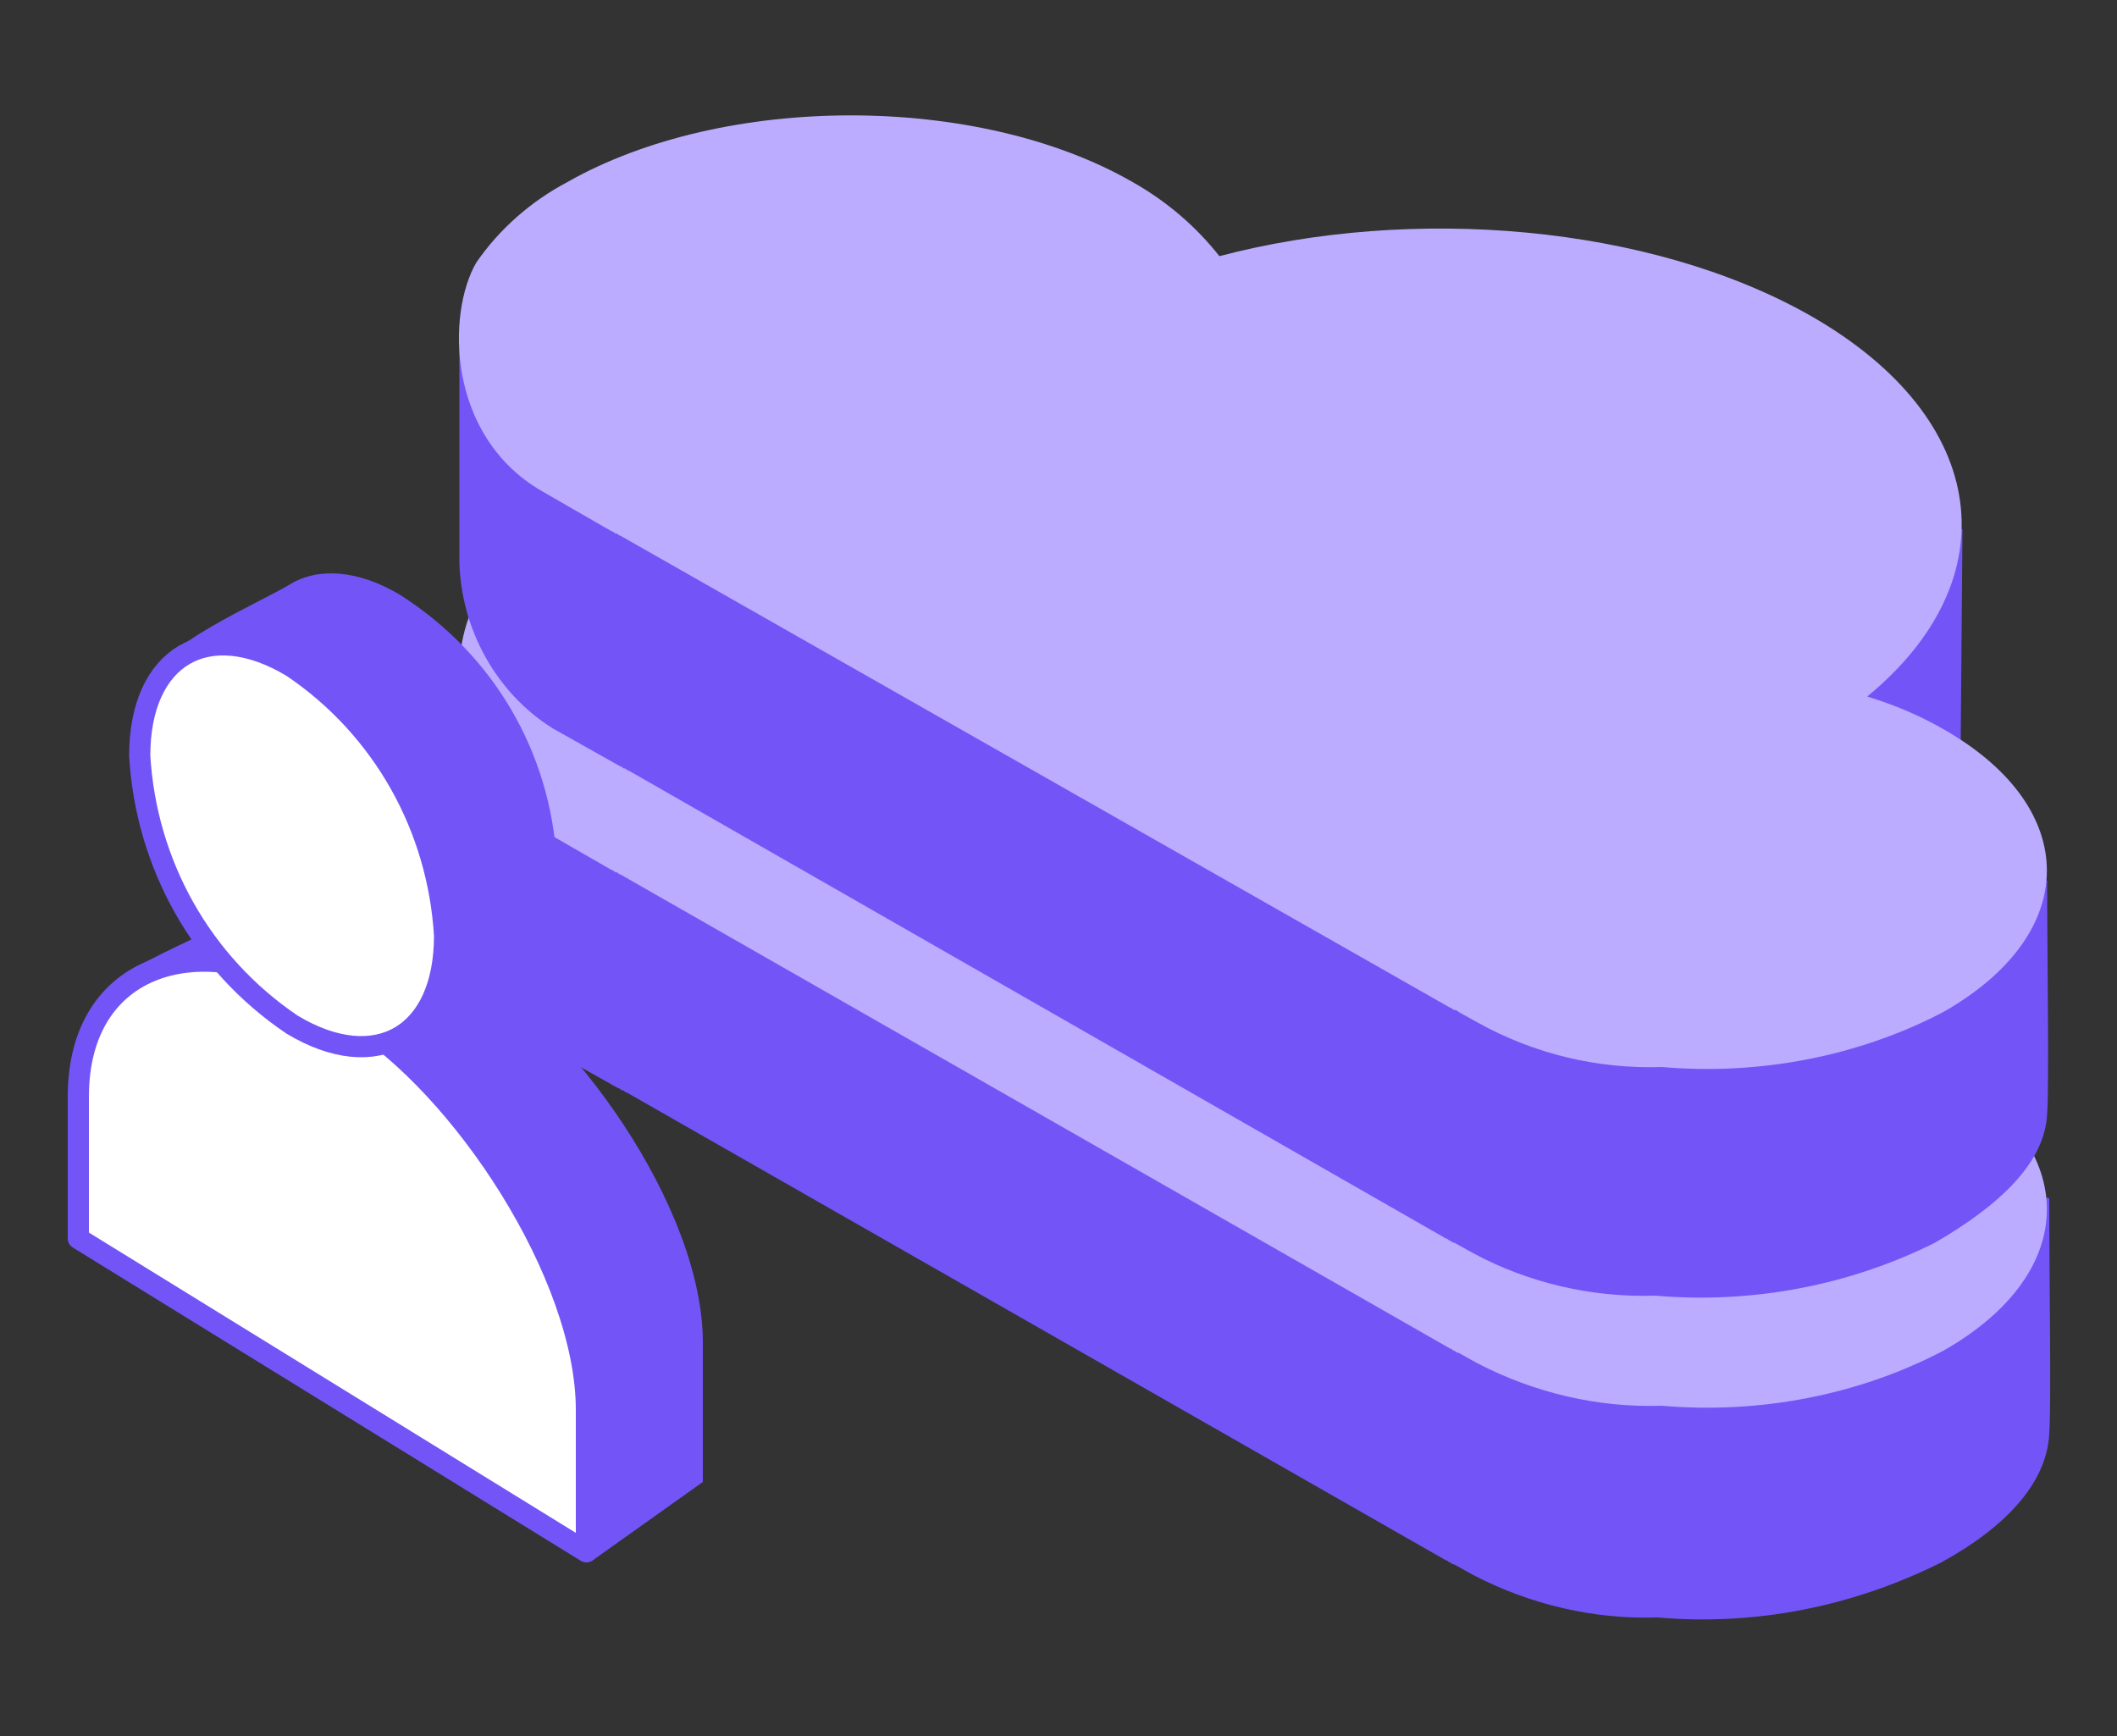
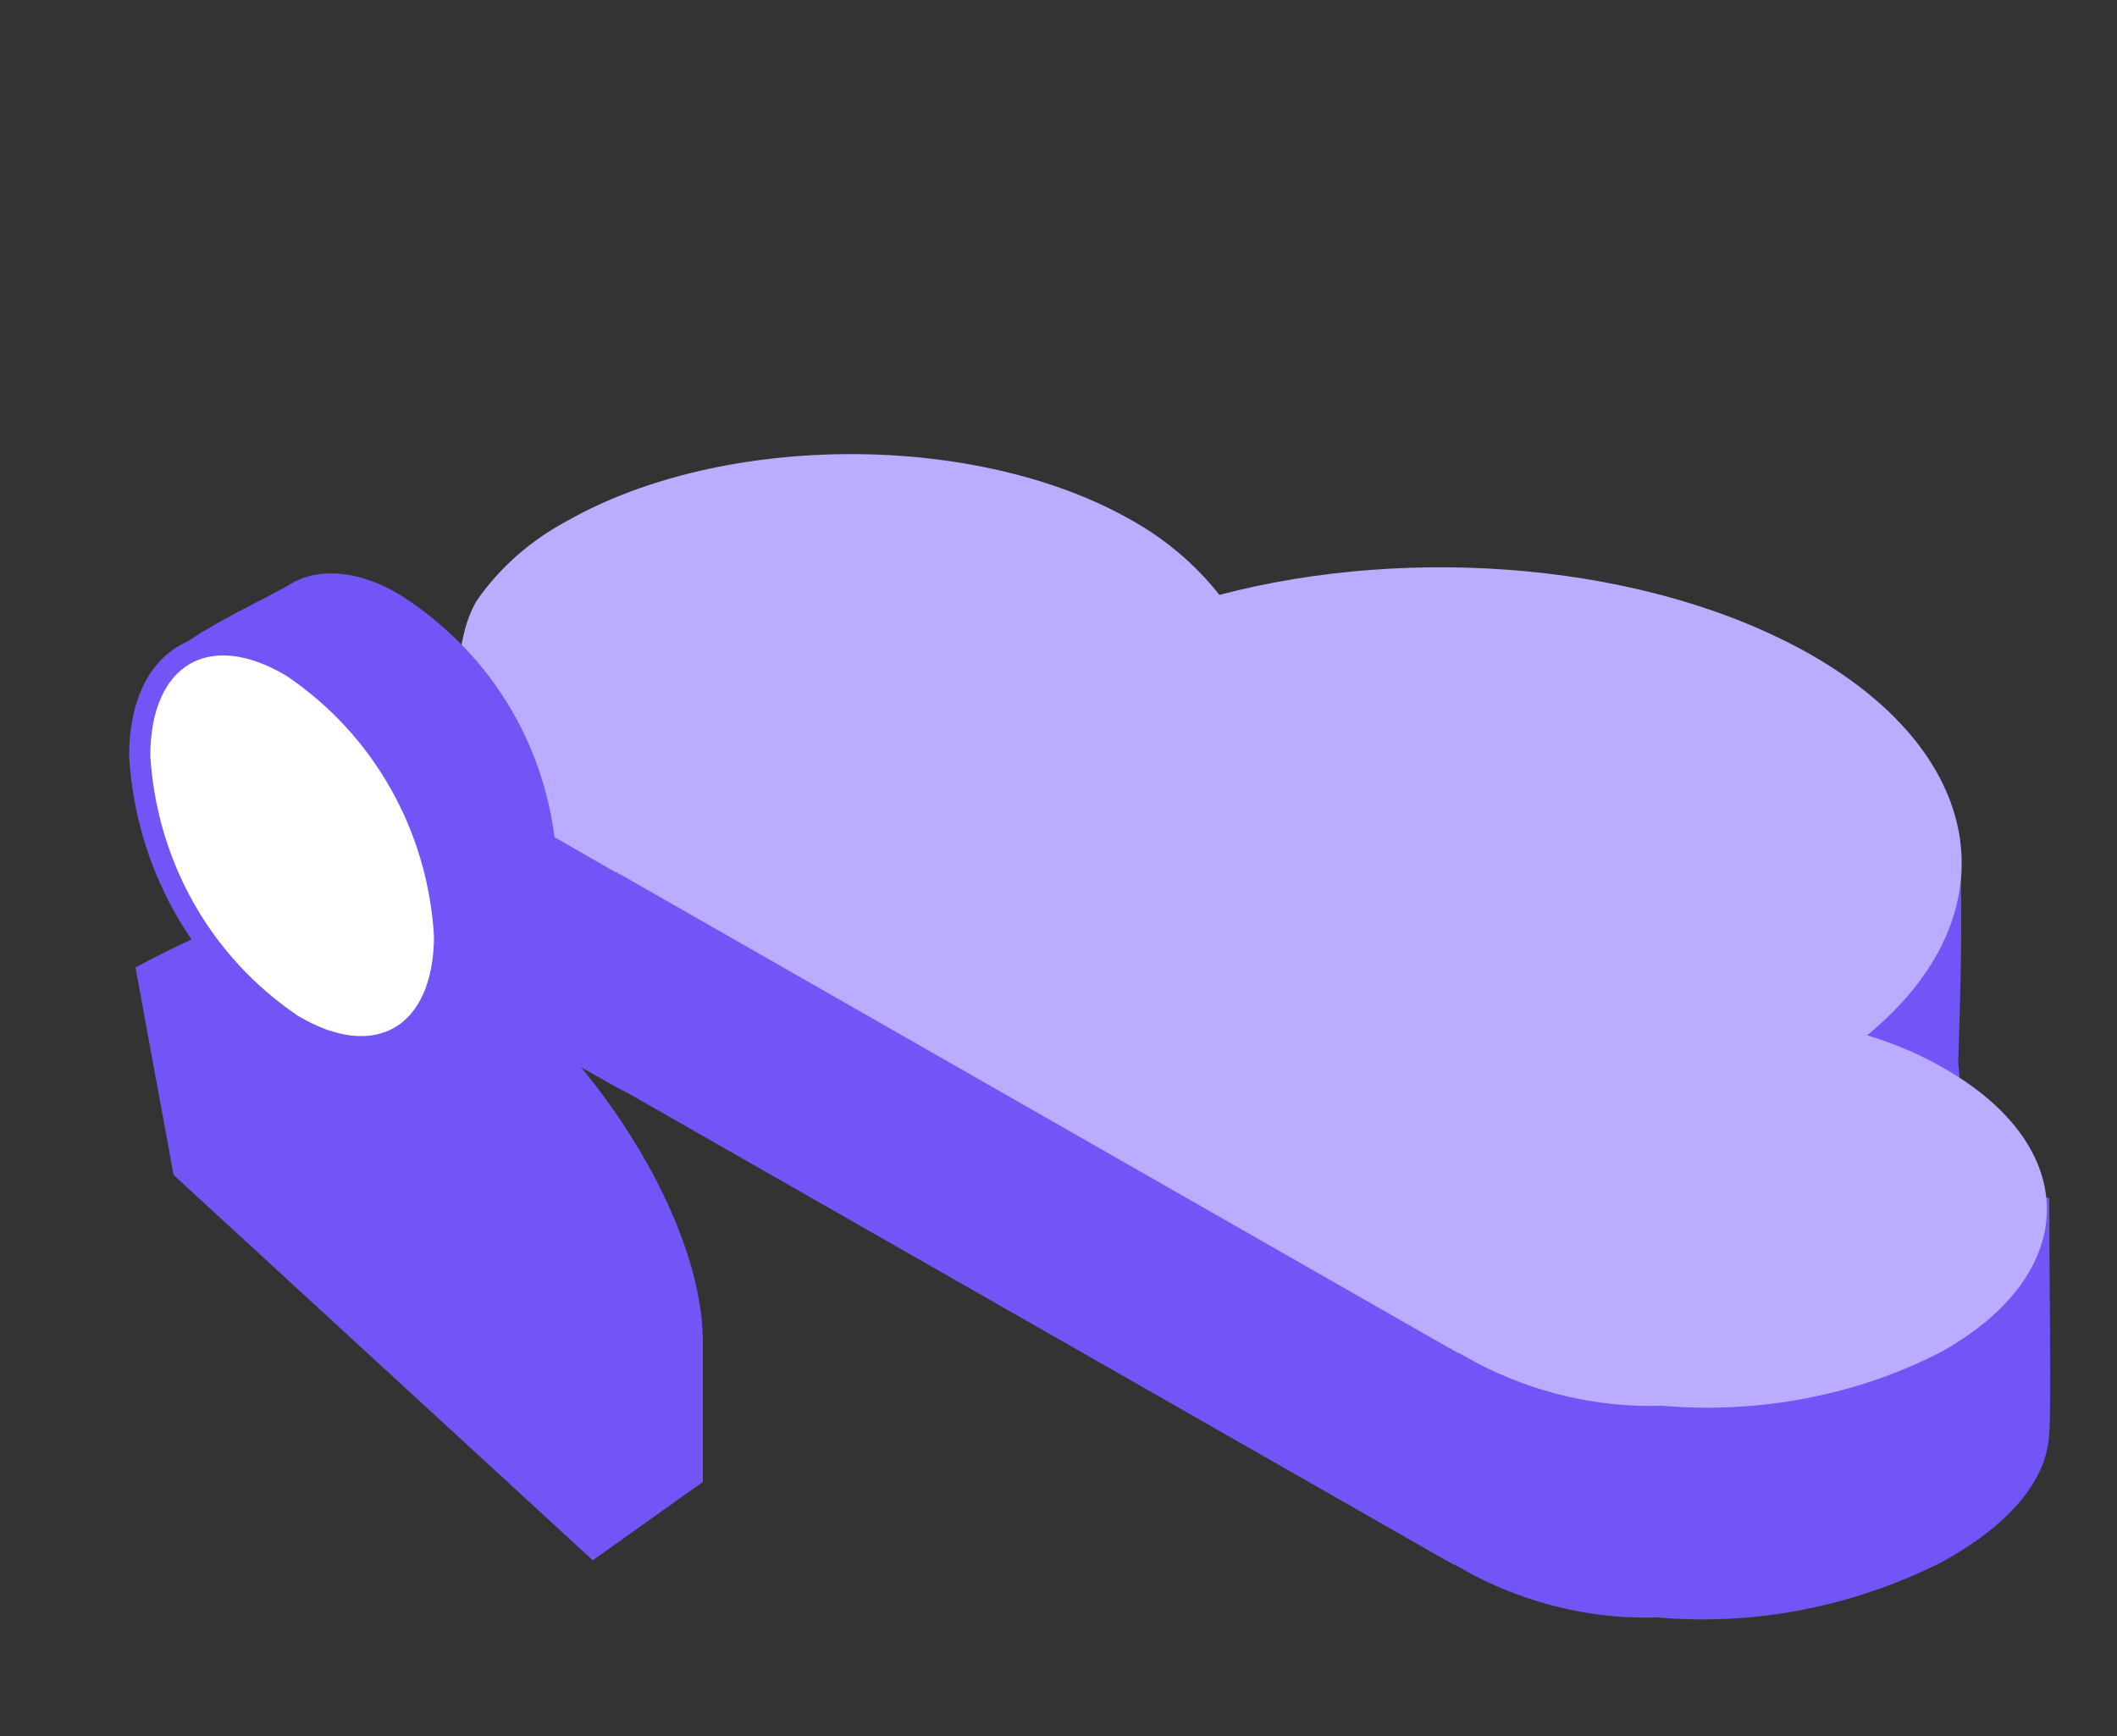
<svg xmlns="http://www.w3.org/2000/svg" class="svg-icon svg-icon--wh basic is-animated" style="" data-animation="" data-animation-options="type: webHostingPackage; delay: 0;" version="1.1" id="cloud_1" x="0px" y="0px" viewBox="0 0 100 82" enable-background="new 0 0 100 82" xml:space="preserve" width="100px" height="82px">
  <rect x="0" y="0" width="100" height="82" fill="#333333" stroke="none" />
  <g data-animation-cloud="" style="">
    <path id="Prostokąt_zaokrąglony_612" fill-rule="evenodd" clip-rule="evenodd" fill="#7355f7" d="M78.3,76.4c-3,0.1-6-0.6-8.7-2                                         l-0.9-0.5c-0.1,0-0.2-0.1-0.2-0.1c-0.1,0-0.1-0.1-0.2-0.1L29.6,51.6c-0.1,0-0.1-0.1-0.2-0.1s-0.1-0.1-0.2-0.1l-3.2-1.8                                         c-2.6-1.6-4.2-4.4-4.2-7.5c0-1.4,0-5.2,0-8.6c0.9-1.4,3.5,2.7,5.4,1.6c7.3-4.2,19.2-4.2,26.5,0c1.6,0.9,3,2,4.1,3.5                                         c9.1-2.4,34.6-7,34.8,1.4c0.1,4.6,0,6.8-0.1,10.2c0.4,3.1-1.1,6.3-4.4,8.9c3.5-1.3,5.4-3.4,8.7-2.5c0,4,0.1,9.7,0,11.1                                         c-0.1,2.3-2,4.4-5.1,6.1C87.5,75.9,82.9,76.8,78.3,76.4z" />
    <path id="Prostokąt_zaokrąglony_612-2" fill-rule="evenodd" clip-rule="evenodd" fill="#bbacff" d="M78.5,66.4c-3,0.1-6-0.6-8.7-2                                         l-0.9-0.5c-0.1,0-0.2-0.1-0.2-0.1c-0.1,0-0.1-0.1-0.2-0.1L29.3,41.3c-0.1,0-0.1-0.1-0.2-0.1c-0.1,0-0.1-0.1-0.2-0.1l-3.3-1.9                                         c-4.5-2.6-4.5-8.4-3.1-10.8c1.1-1.6,2.6-2.9,4.3-3.8c7.4-4.2,19.4-4.2,26.7,0c1.6,0.9,3,2.1,4.1,3.5c9.1-2.4,20.3-1.5,27.9,2.8                                         c8.6,4.9,9.4,12.5,2.7,18c1.3,0.4,2.5,0.9,3.7,1.6c6.4,3.7,6.4,9.6-0.1,13.3C87.8,65.9,83.1,66.8,78.5,66.4z" />
  </g>
  <g data-animation-cloud="" style="">
-     <path id="Prostokąt_zaokrąglony_612-3" fill-rule="evenodd" clip-rule="evenodd" fill="#7355f7" d="M78.2,61.2c-3,0.1-6-0.6-8.6-2                                         l-0.9-0.5c-0.1,0-0.2-0.1-0.2-0.1c-0.1,0-0.1-0.1-0.2-0.1L29.7,36.4c-0.1,0-0.1-0.1-0.2-0.1c-0.1,0-0.1-0.1-0.2-0.1l-3.2-1.8                                         c-2.7-1.7-4.3-4.7-4.4-7.8v-10c0.9-1.4,3.6,4.5,5.6,3.4c7.3-4.2,19.1-4.2,26.4,0c1.6,0.9,3,2,4,3.5c9-2.4,35,1.5,35,1.5l-0.1,12                                         c0,0,0.8,3.7,4.1,4.6c0,3.4,0.1,9.7,0,11c-0.1,2.3-2.2,4.3-5.3,6.1C87.4,60.7,82.8,61.6,78.2,61.2z" />
-     <path id="Prostokąt_zaokrąglony_612-4" fill-rule="evenodd" clip-rule="evenodd" fill="#bbacff" d="                                         M78.5,50.4c-3,0.1-6-0.6-8.7-2.1l-0.9-0.5c-0.1-0.1-0.2-0.1-0.2-0.1c-0.1,0-0.1-0.1-0.2-0.1L29.3,25.3c-0.1,0-0.1-0.1-0.2-0.1                                         c-0.1,0-0.1-0.1-0.2-0.1l-3.3-1.9c-4.5-2.6-4.5-8.4-3.1-10.8c1.1-1.6,2.6-2.9,4.3-3.8c7.4-4.2,19.4-4.2,26.7,0                                         c1.6,0.9,3,2.1,4.1,3.5c9.1-2.4,20.3-1.5,27.9,2.8c8.6,4.9,9.4,12.5,2.7,18c1.3,0.4,2.5,0.9,3.7,1.6c6.4,3.7,6.4,9.6-0.1,13.3                                         C87.8,49.9,83.1,50.8,78.5,50.4z" />
-   </g>
+     </g>
  <g data-animation-user="" class="svg-icon__animated-element-1" style="">
    <path id="Prostokąt_zaokrąglony_1333_kopia" fill-rule="evenodd" clip-rule="evenodd" fill="#7355f7" d="M19.8,44.2l1.8,1                                         c5.5,3.2,11.6,11.9,11.6,18.2V70L28,73.7L8.2,55.5l-1.8-9.8c2-1.1,3.2-1.5,4.9-2.5C13.6,42.1,16.8,42.4,19.8,44.2z" />
-     <path id="Prostokąt_zaokrąglony_1333_kopia_2" fill-rule="evenodd" clip-rule="evenodd" fill="#FFFFFF" stroke="#7355f7" stroke-linejoin="round" d="                                         M14.9,47l1.7,1.1c5.2,3.2,11.1,12.1,11.1,18.5v6.7l-24-14.8v-6.7C3.7,45.4,9.6,43.8,14.9,47z" />
    <path id="Elipsa_610" fill-rule="evenodd" clip-rule="evenodd" fill="#7355f7" d="M18.9,28.1c4.4,2.8,7.1,7.4,7.4,12.6                                         c0.1,1.6-0.5,3.1-1.6,4.3c-1.3,1-2.7,1.8-4.2,2.5C18.5,46.9,7.7,36.6,7.4,32c-0.1-1.4,5-3.6,6.3-4.4C15,26.8,16.9,26.9,18.9,28.1z" />
    <path id="Elipsa_610-2" fill-rule="evenodd" clip-rule="evenodd" fill="#FFFFFF" stroke="#7355f7" stroke-linejoin="round" d="                                         M13.8,31.5c4.3,2.9,6.9,7.6,7.2,12.7c0,4.7-3.2,6.6-7.2,4.2c-4.3-2.9-6.9-7.6-7.2-12.7C6.6,31,9.8,29.1,13.8,31.5z" />
  </g>
  <linearGradient id="Prostokąt_zaokrąglony_612-4_1_916" gradientUnits="userSpaceOnUse" x1="21.721" y1="28.002" x2="96.728" y2="28.002">
    <stop offset="0" style="stop-color:#458AFF" />
    <stop offset="1" style="stop-color:#1749AF" />
  </linearGradient>
</svg>